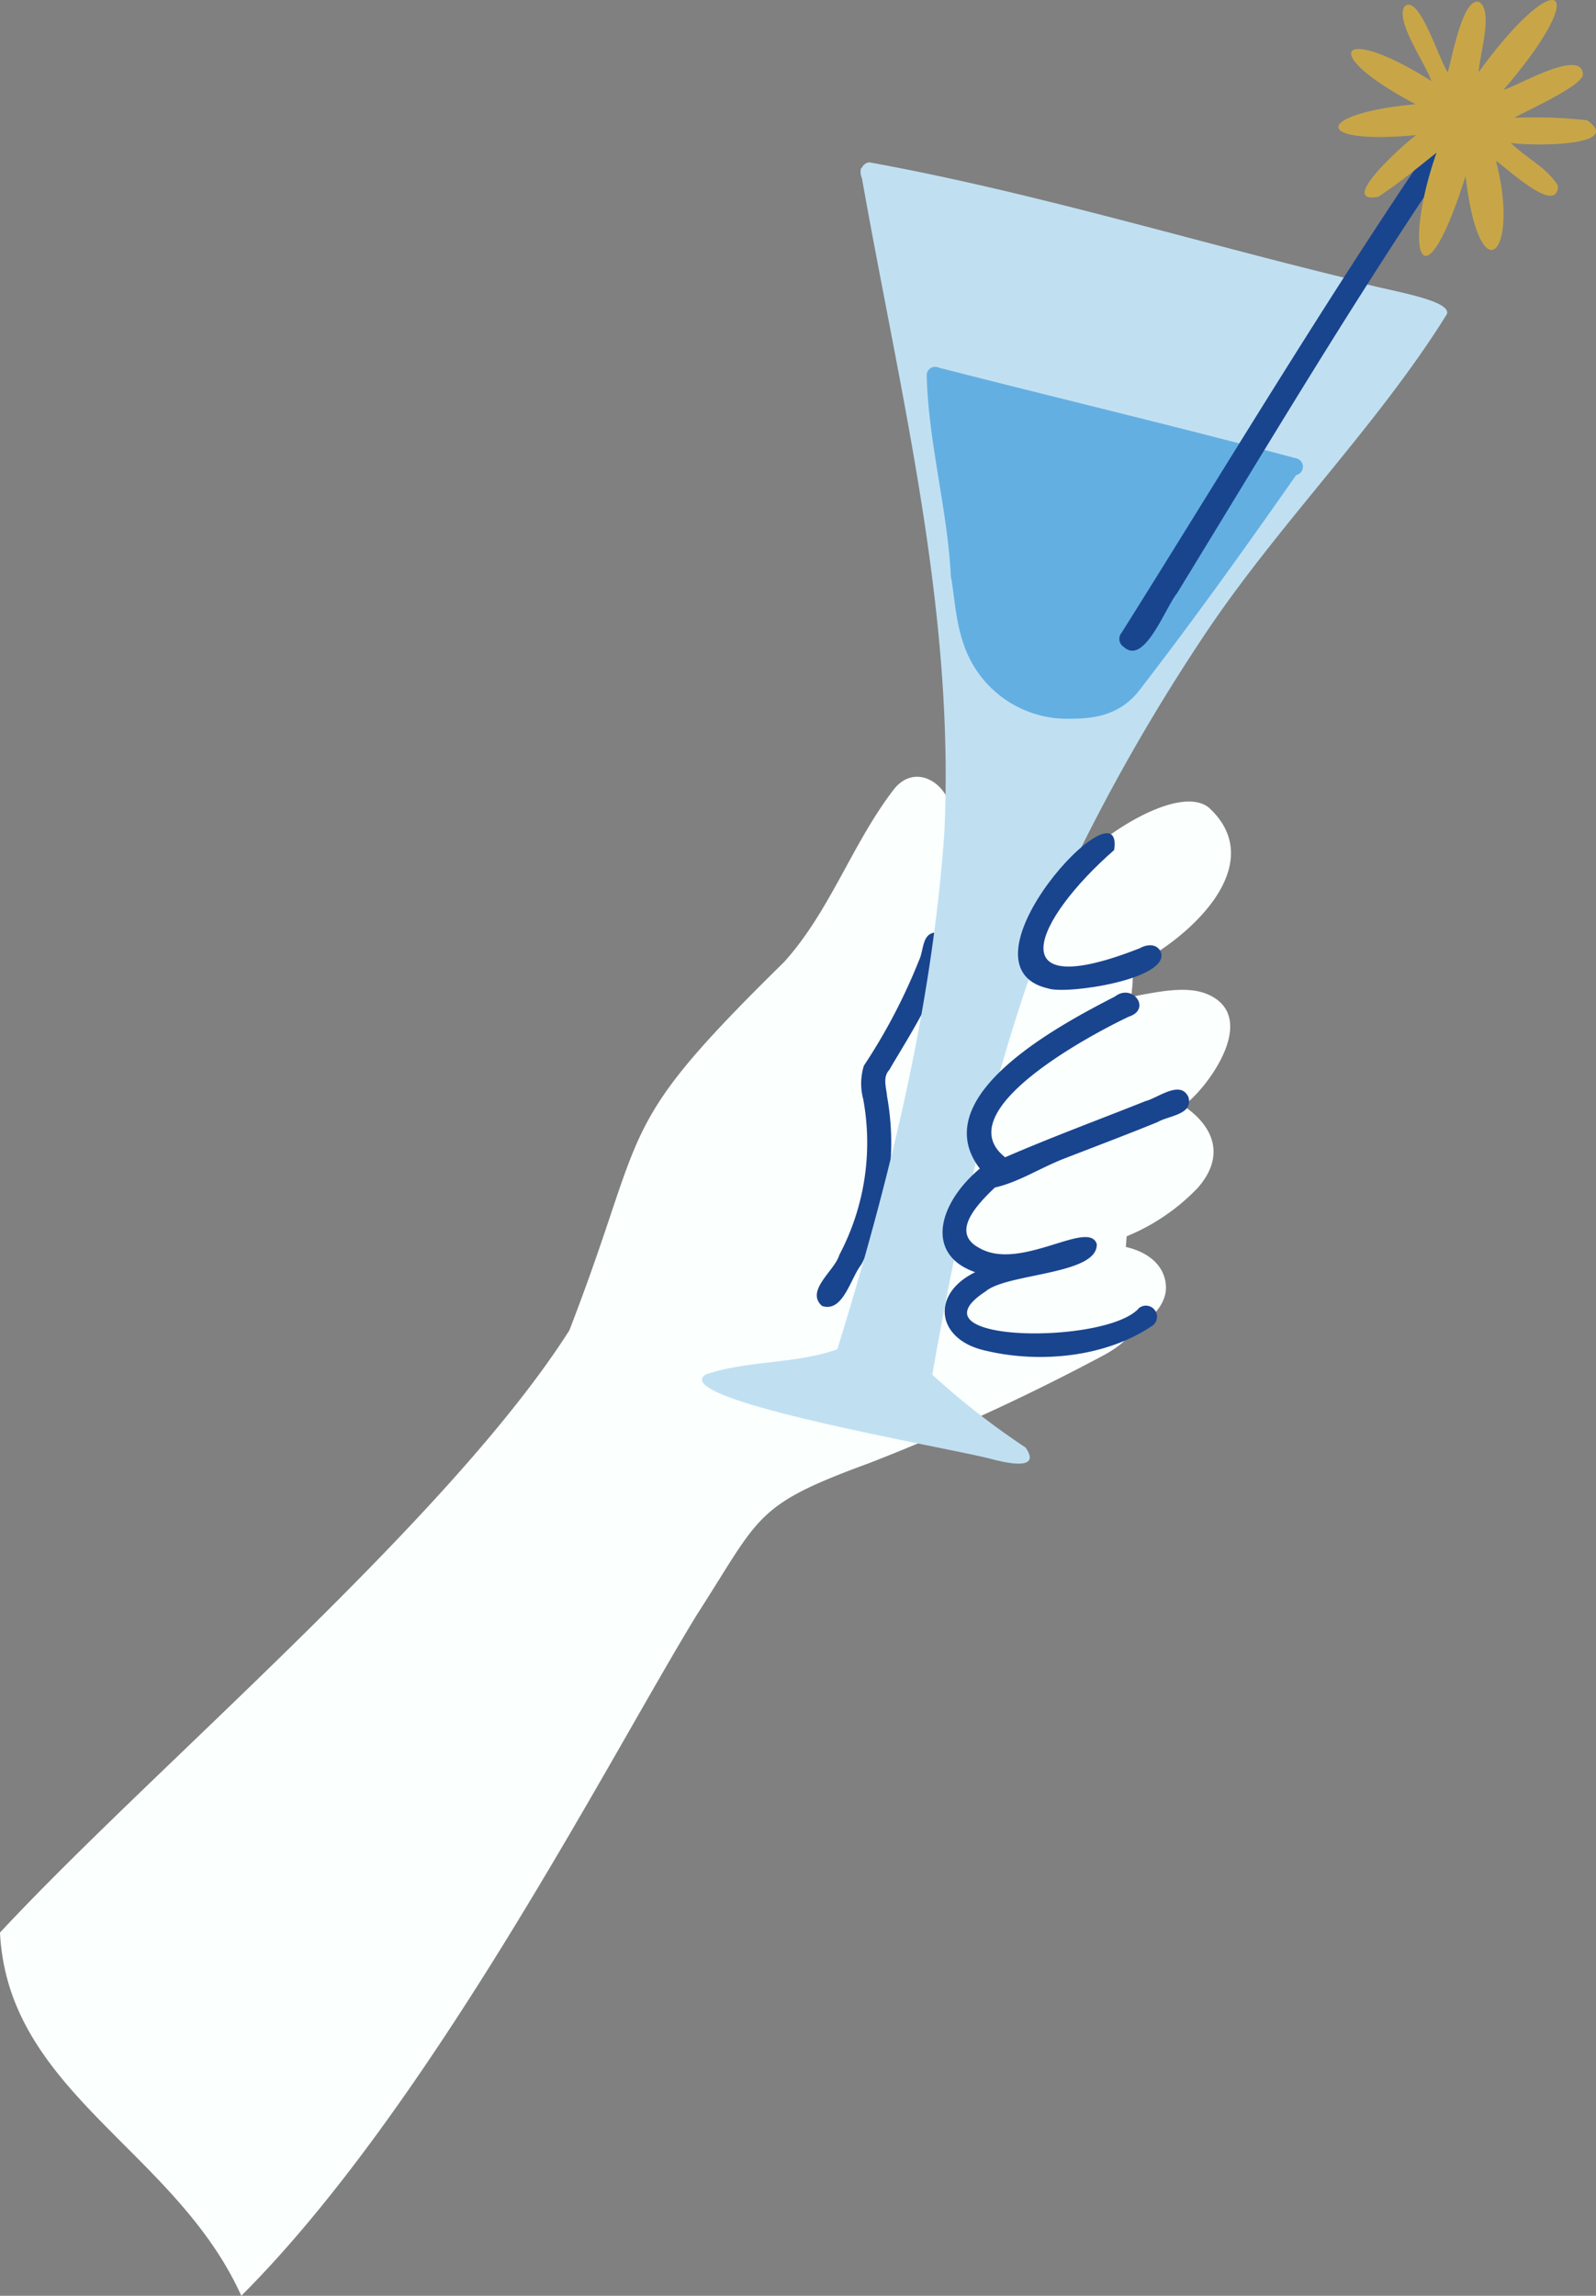
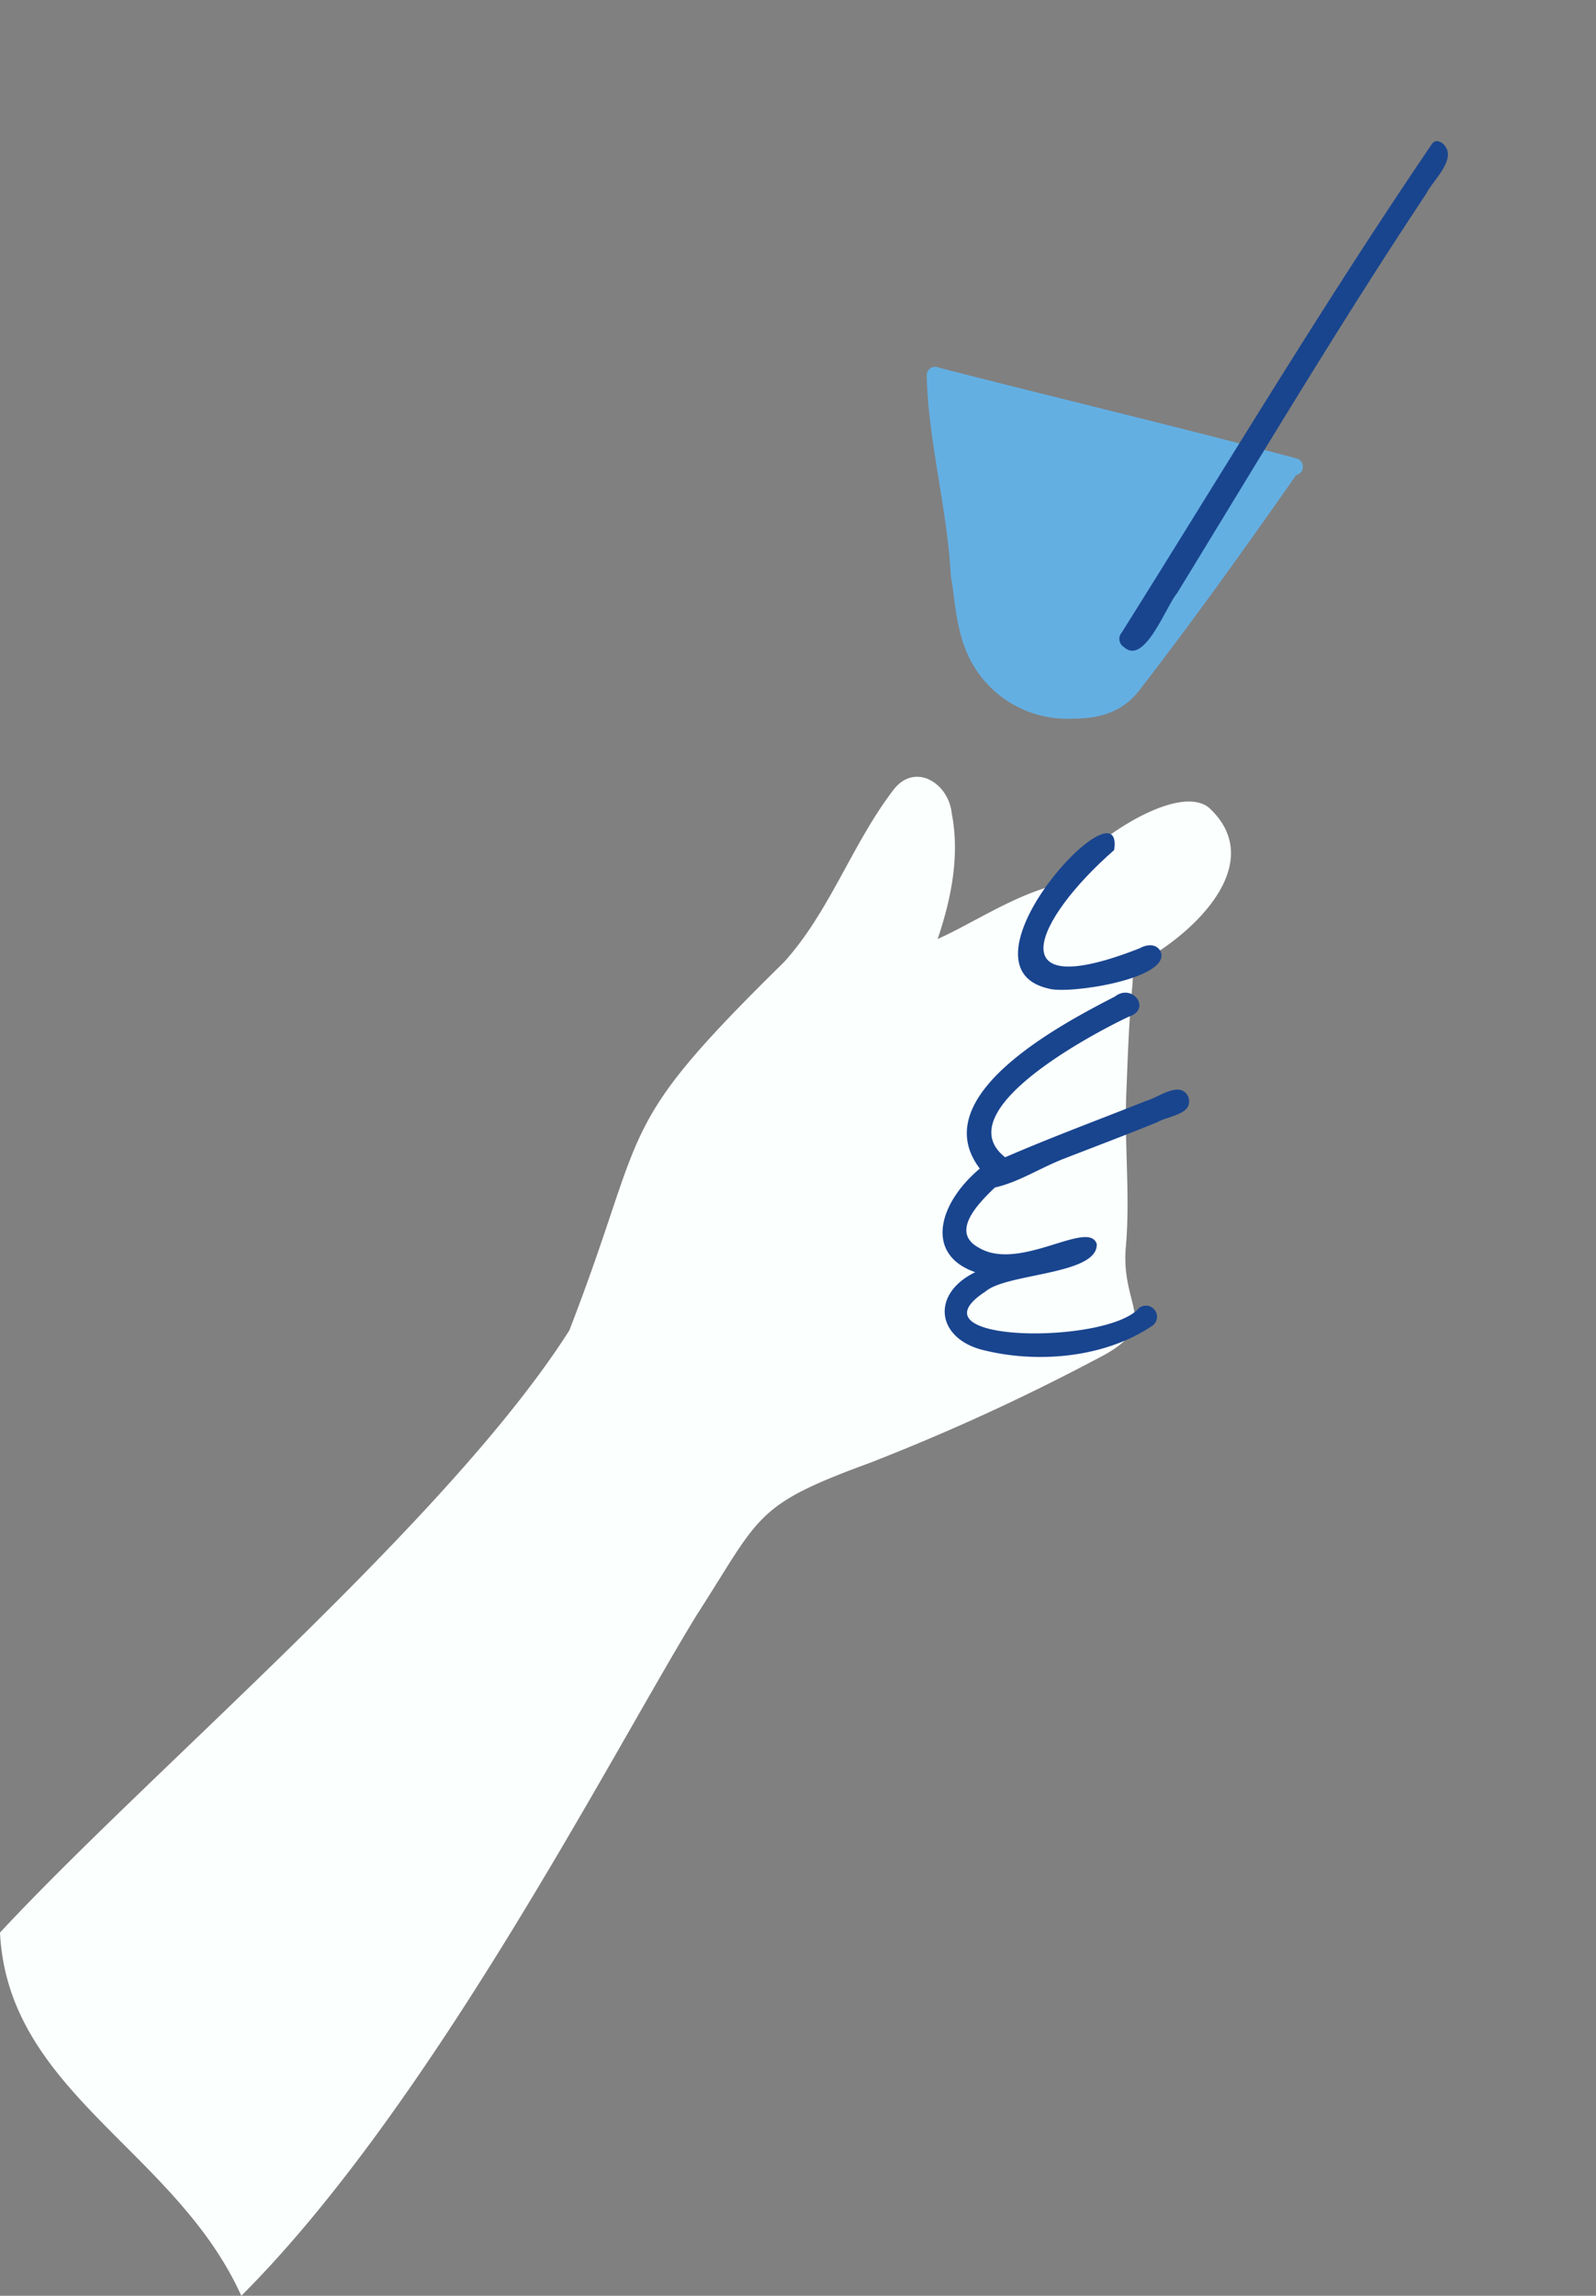
<svg xmlns="http://www.w3.org/2000/svg" id="asset1" width="151.217" height="217.49" viewBox="0 0 151.217 217.49">
  <rect x="0" y="0" width="151.217" height="217.49" fill="#808080" stroke="none" />
  <defs>
    <clipPath id="clip-path">
      <rect id="長方形_24959" data-name="長方形 24959" width="151.217" height="217.49" fill="none" />
    </clipPath>
  </defs>
  <g id="グループ_11030" data-name="グループ 11030" clip-path="url(#clip-path)">
    <path id="パス_43655" data-name="パス 43655" d="M0,299.719c14.424-15.5,42.5-39.073,53.943-57.047,7.657-19.77,3.987-18.83,20.341-34.89,4.384-4.854,6.447-11.22,10.4-16.357,2.041-2.595,5.2-.583,5.489,2.255.781,4.005-.04,8.088-1.333,11.913,4.963-2.208,11.872-7.479,17.277-4.612,2.616,2.188,1.265,5.959,1.189,8.882-.343,3.392-.458,7.05-.592,10.406-.193,4.832.383,9.675-.044,14.5-.5,5.68,3.246,7.179-1.874,10.136a203.822,203.822,0,0,1-22.468,10.349c-10.906,4-10.234,4.943-16.291,14.338-8.187,13.365-25.169,46.568-43.173,64.534C16.625,320.316.752,314.856,0,299.719" transform="translate(0 -116.637)" fill="#fbfffe" />
-     <path id="パス_43656" data-name="パス 43656" d="M200.537,263.721c-1.605-1.45,1.222-3.33,1.654-4.845a22.726,22.726,0,0,0,2.257-14.735,5.718,5.718,0,0,1,.064-3.176,54.71,54.71,0,0,0,5.214-9.958c.487-.982.255-2.618,1.649-2.668,3.532.71-3.414,11.1-4.44,13.006-.674.713-.3,1.67-.227,2.535a24.822,24.822,0,0,1-2.449,15.943c-1.007,1.239-1.717,4.59-3.722,3.9" transform="translate(-122.66 -140.008)" fill="#19458f" />
-     <path id="パス_43657" data-name="パス 43657" d="M187.013,40.3a1.436,1.436,0,0,0,.085.963v0c3.643,20.569,8.834,41,7.8,62.089-1.186,16.663-5.216,32.963-10.135,48.845-3.987,1.416-8.6,1.046-12.472,2.394-3.678,2.389,23.011,6.921,27.072,8,1.134.3,4.842,1.229,3.24-1.085a72.123,72.123,0,0,1-8.837-6.9c2.853-16.406,6.679-32.757,13.187-48.07a182.68,182.68,0,0,1,12.382-21.687c7.049-10.68,16.517-19.988,23.193-30.732.482-1.521-7.339-2.443-8.678-3.177-15.285-3.686-30.778-8.428-46.071-11.189a.907.907,0,0,0-.714.569l-.053-.021" transform="translate(-105.43 -24.373)" fill="#c0e0f2" />
    <path id="パス_43658" data-name="パス 43658" d="M226.971,90.59c.13,6.275,1.976,12.724,2.291,19.128.338,1.562.4,4.472,1.438,7a10.341,10.341,0,0,0,9.721,6.444c1.615-.035,4.581.047,6.707-2.706,5.113-6.619,10.049-13.519,14.845-20.375a.815.815,0,0,0,.119-1.559c-11.3-3.022-22.67-5.721-33.994-8.628a.794.794,0,0,0-1.127.7" transform="translate(-139.168 -55.07)" fill="#64afe2" />
    <path id="パス_43659" data-name="パス 43659" d="M304.846,34.827c-.308-.262-.773-.455-1.087.032C293.5,49.934,284.1,65.647,274.387,81.114a.911.911,0,0,0,.221,1.385c1.933,1.74,3.909-3.746,5.022-5.11,7.756-12.677,15.383-25.472,23.595-37.829.65-1.309,3.044-3.363,1.622-4.733" transform="translate(-168.106 -21.19)" fill="#19458f" />
-     <path id="パス_43660" data-name="パス 43660" d="M351.366,11.39c3.747,2.619-6.043,2.415-7.228,2.141,1.414,1.41,3.421,2.333,4.477,4.065-.034,2.906-4.945-1.755-5.883-2.373,2.322,8.87-1.556,12.834-2.873,1.461-4.155,13.092-5.995,7.07-2.752-2.219-1.809,1.43-3.59,2.93-5.523,4.174-4.072.761,2.735-5.267,3.613-5.844-10.053.959-9.622-2.056-.068-2.921-9.43-4.95-7.171-7.7,1.485-2.192-.5-1.6-3.48-5.738-2.526-7.079,1.368-1.241,3.313,5.225,4.084,6.239.55-1.99,1.45-6.973,2.929-6.67,1.465.754.039,5.147,0,6.661,7.469-10.3,10.955-8.32,2.344,1.681,1.309-.338,7.539-4.06,7.526-1.4-.275,1.133-5.284,3.344-6.5,4.047a45.668,45.668,0,0,1,6.9.231" transform="translate(-200.999 0)" fill="#c8a648" />
-     <path id="パス_43661" data-name="パス 43661" d="M239.466,276.052a7.969,7.969,0,0,1-4.284-1.742c-2.747-2.408-.164-5.048,2.366-6.138-4.876-1.251-2.434-7.005,1.22-9.512-4.3-.549-2.661-5.309-.868-7.656a22.713,22.713,0,0,1,8.757-6.571,23.981,23.981,0,0,1,5.3-1.621c1.789-.323,4.166-.738,5.891-.013,4.764,2,.612,8.093-1.708,10.145a1.085,1.085,0,0,1-.7.327c3.156,2.037,4.137,4.947,1.5,7.912a19.608,19.608,0,0,1-9.185,5.39q-.248.069-.5.128c2.135-.5,6.364.386,6.683,3.606.328,3.313-5.017,5.52-7.131,5.67a36.641,36.641,0,0,1-7.341.075" transform="translate(-143.48 -148.626)" fill="#fbfffe" />
    <path id="パス_43662" data-name="パス 43662" d="M254.73,213.811c-11.371-3.661,9.5-21.18,14.061-16.842,7.474,7.108-8.228,17.433-14.061,16.842" transform="translate(-154.136 -120.352)" fill="#fbfffe" />
    <path id="パス_43663" data-name="パス 43663" d="M241.9,259q.188-.078.376-.152c2.988-1.16,5.99-2.292,8.959-3.5,1.022-.613,3.444-.7,2.914-2.391-.766-1.624-2.87.1-4.049.4-4.439,1.768-8.923,3.422-13.307,5.323-5.568-4.379,8.245-11.683,11.722-13.322,2.185-.71.344-3.2-1.32-1.906-5.039,2.6-18.069,9.4-12.8,16.3-3.94,3.3-5.246,8.144-.435,9.814-4.315,2.1-3.65,6.429.978,7.432,5.149,1.234,11.462.627,15.878-2.414a1.051,1.051,0,0,0-1.34-1.619c-3,3.5-22.087,3.335-14.541-1.572,2.028-1.753,10.69-1.558,10.536-4.506-.786-2.355-7.27,2.65-11.137.379-2.7-1.433-.32-4,1.488-5.722,2.095-.467,4.079-1.709,6.077-2.541" transform="translate(-141.558 -149.046)" fill="#19458f" />
    <path id="パス_43664" data-name="パス 43664" d="M252.182,218.75c1.78.608,11.621-.887,10.677-3.458-.376-.821-1.323-.734-1.992-.35-13.51,5.32-10-2.68-2.431-9.3,1.07-6.954-15.593,10.96-6.254,13.11" transform="translate(-152.876 -125.111)" fill="#19458f" />
  </g>
</svg>